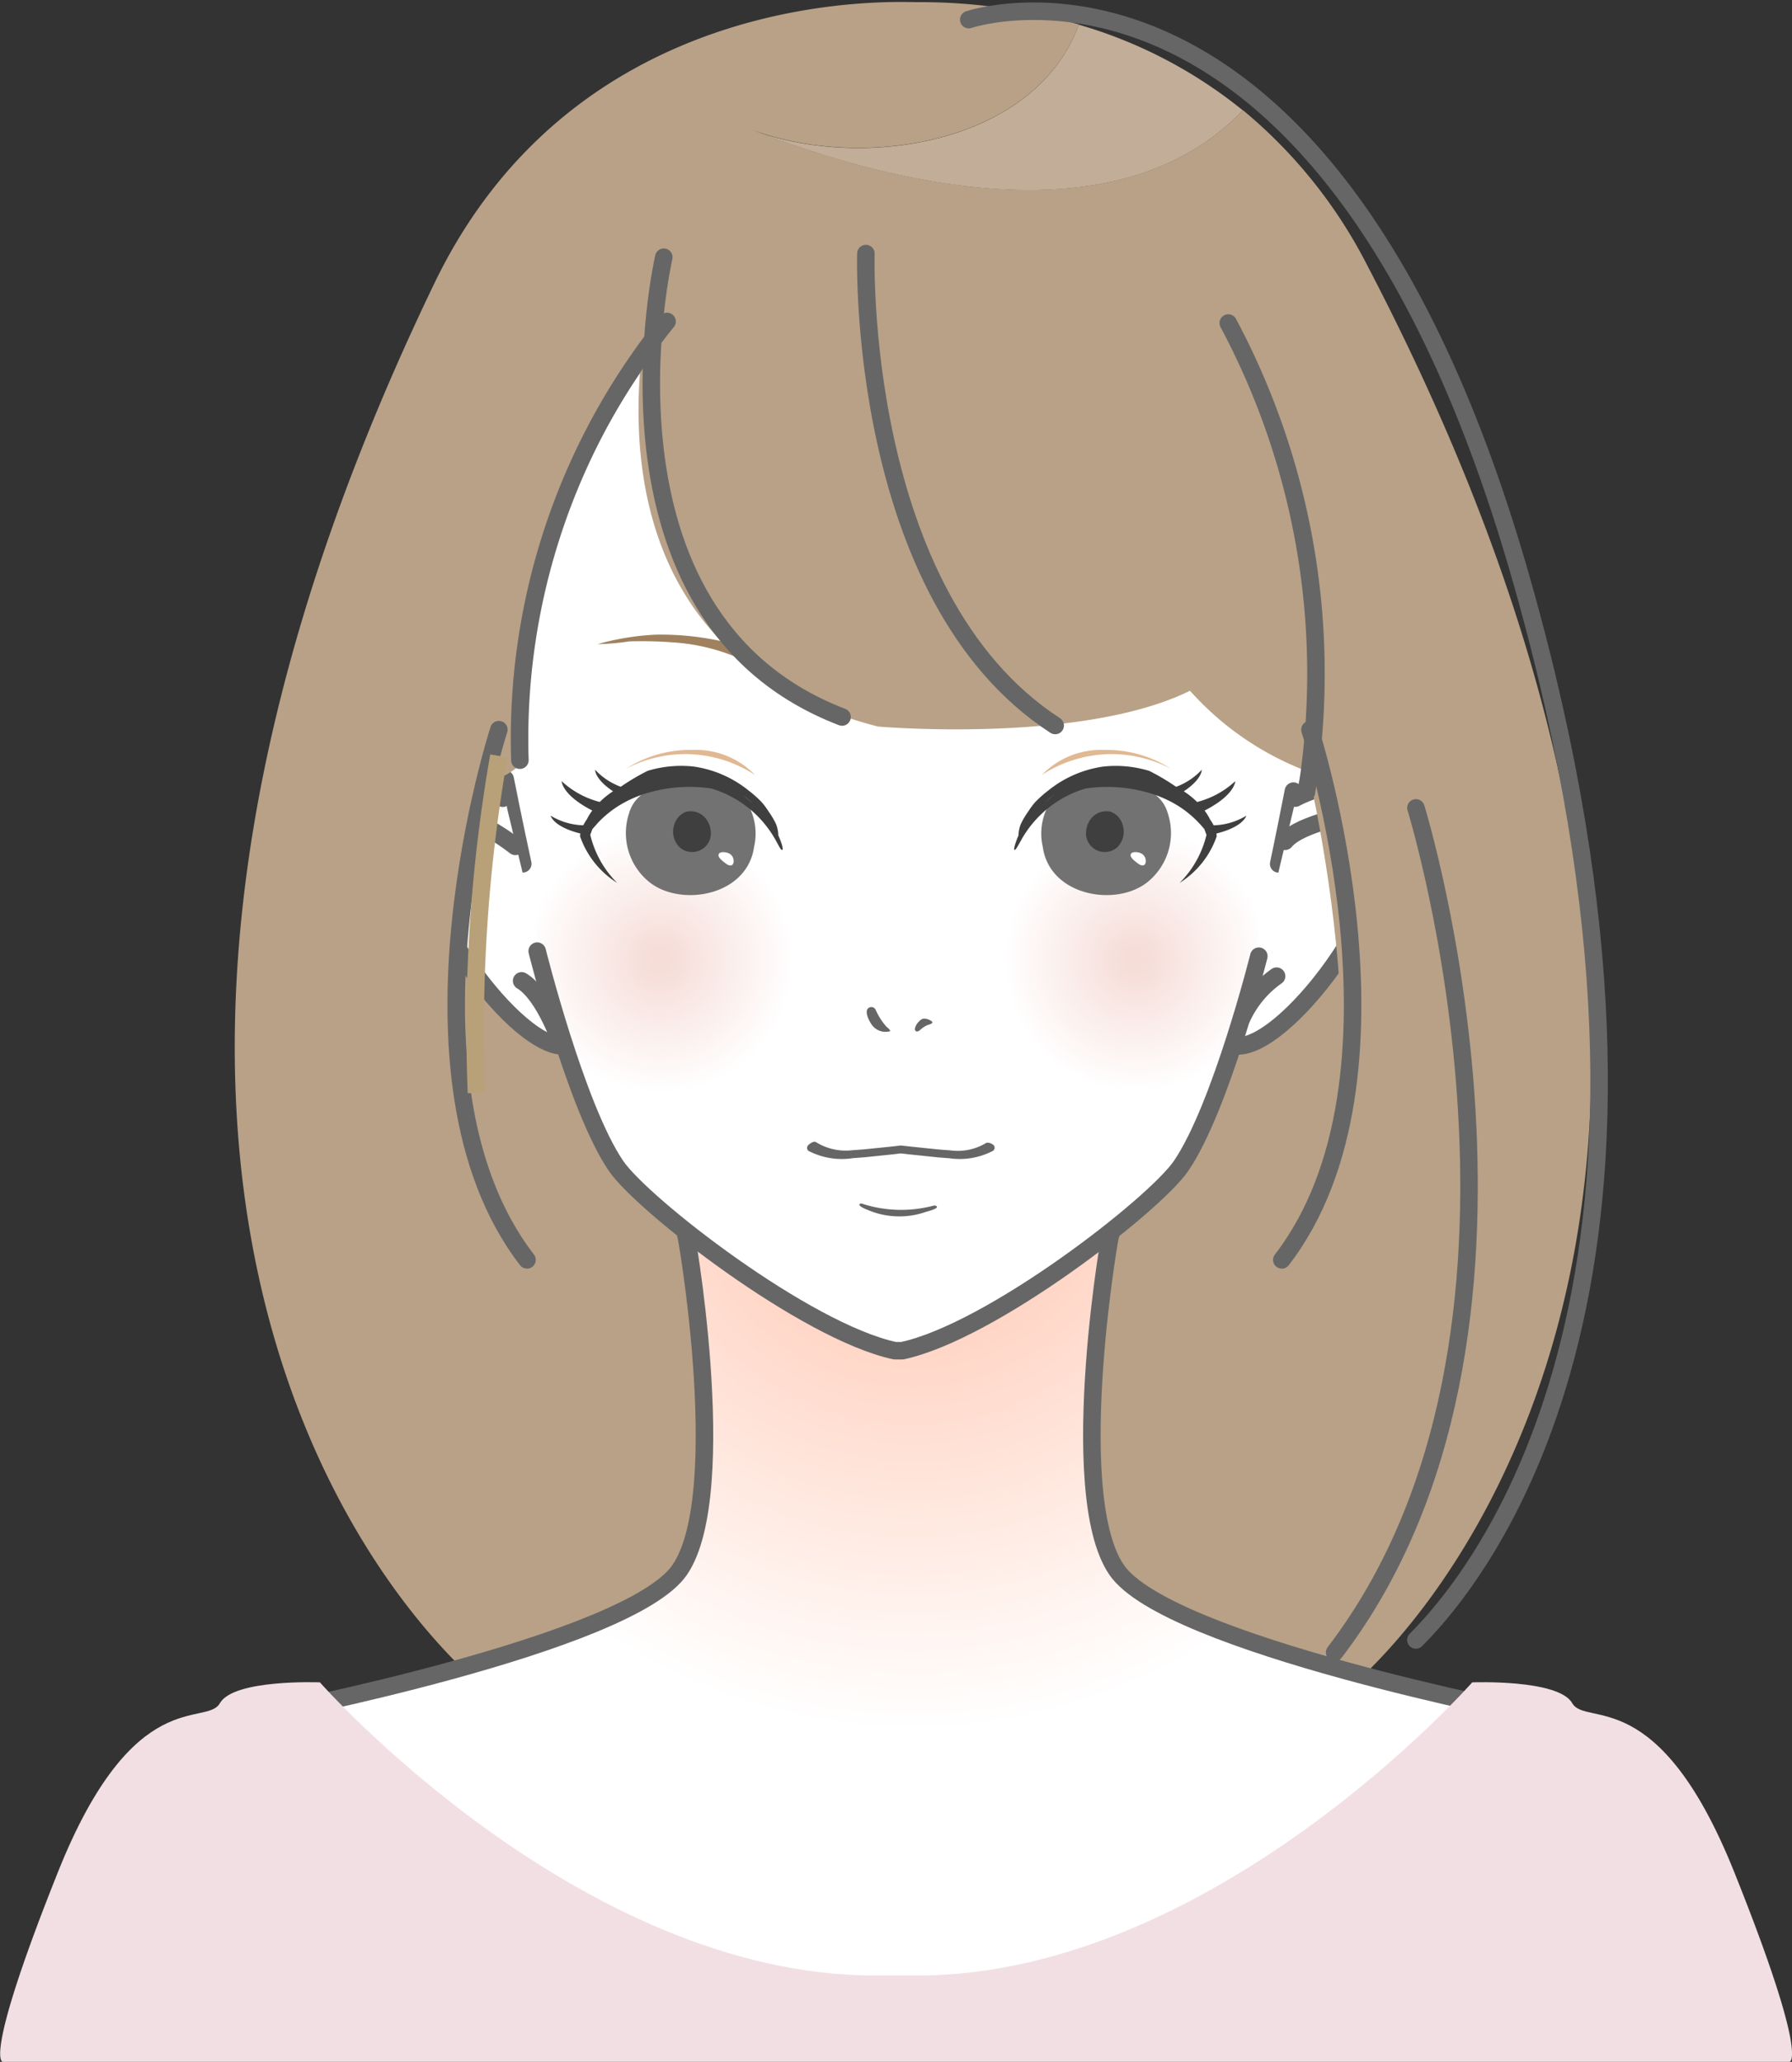
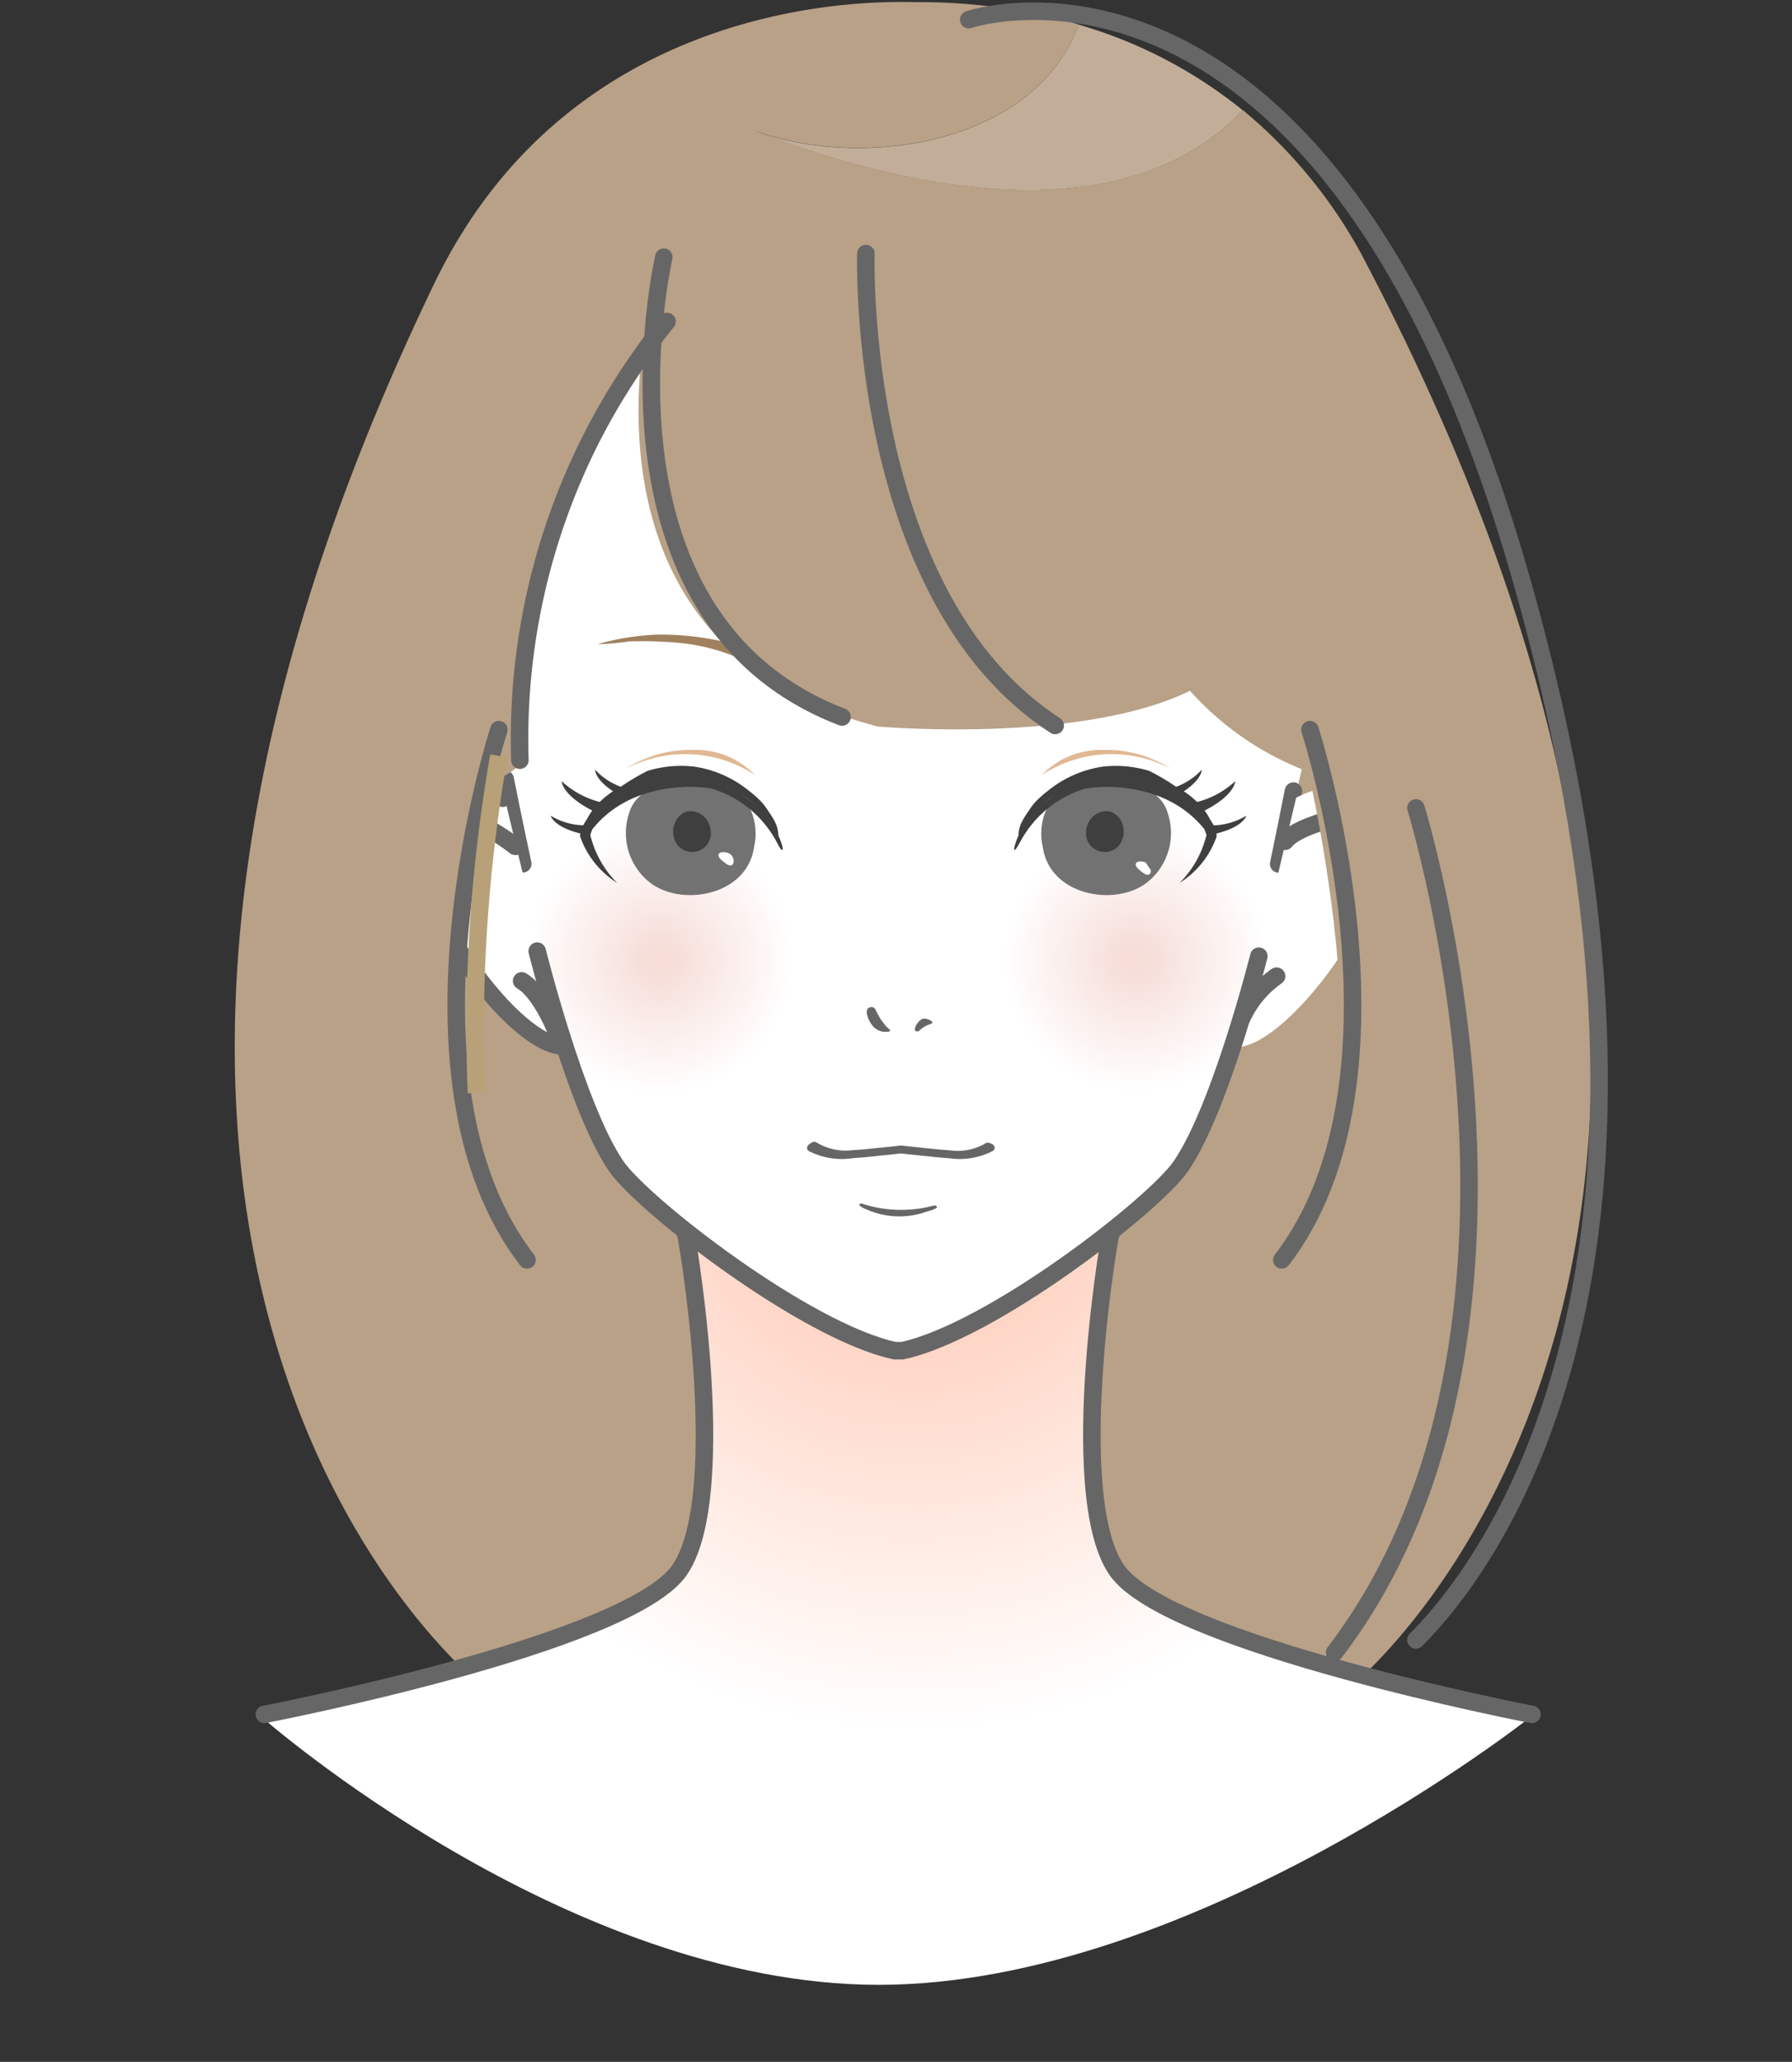
<svg xmlns="http://www.w3.org/2000/svg" xmlns:xlink="http://www.w3.org/1999/xlink" width="51.692" height="59.463" viewBox="0 0 51.692 59.463">
  <rect x="0" y="0" width="51.692" height="59.463" fill="#333333" stroke="none" />
  <defs>
    <radialGradient id="radial-gradient" cx="0.523" cy="-0.093" r="0.762" gradientTransform="translate(0.205) scale(0.59 1)" gradientUnits="objectBoundingBox">
      <stop offset="0.118" stop-color="#ffc8b3" />
      <stop offset="1" stop-color="#fff" />
    </radialGradient>
    <radialGradient id="radial-gradient-2" cx="0.5" cy="0.5" r="1.318" gradientTransform="translate(4.013 410.784) scale(0.379 0.379)" gradientUnits="objectBoundingBox">
      <stop offset="0.011" stop-color="#f9ccc3" />
      <stop offset="1" stop-color="#fff" />
    </radialGradient>
    <radialGradient id="radial-gradient-3" cx="1.066" cy="-0.079" r="0.607" gradientTransform="translate(-0.388) scale(1.777 1)" gradientUnits="objectBoundingBox">
      <stop offset="0.006" stop-color="#ffc8a9" />
      <stop offset="1" stop-color="#fff" />
    </radialGradient>
    <radialGradient id="radial-gradient-4" cx="0.09" cy="-0.091" r="0.571" gradientTransform="translate(-0.408) scale(1.816 1)" xlink:href="#radial-gradient-3" />
    <radialGradient id="radial-gradient-5" cx="0.5" cy="0.5" r="0.5" gradientTransform="translate(0.001)" gradientUnits="objectBoundingBox">
      <stop offset="0.084" stop-color="#f6ddd8" />
      <stop offset="1" stop-color="#fff" />
    </radialGradient>
    <radialGradient id="radial-gradient-6" cx="0.5" cy="0.5" r="0.494" gradientTransform="translate(-0.013) scale(1.025 1)" xlink:href="#radial-gradient-5" />
  </defs>
  <g id="Group_2083" data-name="Group 2083" transform="translate(12117.692 -6648.458)">
    <g id="Group_2082" data-name="Group 2082" transform="translate(-12210.451 3459.75)">
      <path id="Path_1796" data-name="Path 1796" d="M133.125,3192.993c4.559,1.774,10.779,3.072,14.22-.542a13.455,13.455,0,0,0-4.73-2.469C141.359,3193.431,136.339,3194.229,133.125,3192.993Z" transform="translate(-18.737 -0.562)" fill="#c2ae98" />
      <path id="Path_1797" data-name="Path 1797" d="M138.075,3196.384a14.163,14.163,0,0,0-3.6-4.5c-3.44,3.614-9.66,2.316-14.22.542,3.214,1.236,8.234.438,9.49-3.012a16.589,16.589,0,0,0-4.668-.644c-.669,0-9.78-.494-13.93,8.121-13.077,27.148-.2,40.053,2.914,41.542l9.021,1.263h3.99l9.022-1.263C139.2,3236.949,152.193,3223.418,138.075,3196.384Z" transform="translate(-5.864)" fill="#b8a187" />
      <g id="Group_83" data-name="Group 83" transform="translate(100.322 3224.38)">
        <path id="Path_1798" data-name="Path 1798" d="M131.284,3255.261c.077-.609-1.364,7.4.172,9.656,1.46,2.146,11.984,4.172,11.984,4.172s-9.759,7.708-18.78,7.708-17.786-7.708-17.786-7.708,10.525-2.026,11.984-4.172c1.536-2.259.1-10.265.171-9.656Z" transform="translate(-106.874 -3255.228)" fill="url(#radial-gradient)" />
      </g>
      <path id="Path_1799" data-name="Path 1799" d="M143,3218.313c-.5-1.612-2.28-.736-2.515-.613,1.236-5.289,2.877-15.333-10.247-16.07-15.552-.874-12.933,13.436-12.51,16.4l-.095.02-.035-.339s-1.936-1.428-2.443.6,2.628,6.454,4.149,6.547a6.984,6.984,0,0,0-.308-.746l.2,0a18.216,18.216,0,0,0,1.715,4.2c.763,1.118,5.465,4.777,8.047,5.331h.207c2.582-.553,7.284-4.212,8.047-5.331a19.646,19.646,0,0,0,1.841-4.6l.057-.009-.259,1.151C140.374,3224.767,143.621,3220.31,143,3218.313Z" transform="translate(-10.371 -5.951)" fill="#fff" />
-       <path id="Path_1800" data-name="Path 1800" d="M141.474,3251.185c0,.567-1.211,1.026-2.706,1.026s-2.706-.459-2.706-1.026,1.212-1.027,2.706-1.027S141.474,3250.618,141.474,3251.185Z" transform="translate(-20.1 -28.495)" fill="url(#radial-gradient-2)" />
      <path id="Path_1801" data-name="Path 1801" d="M120.463,3233.029s-.28-1.286-.507-2.442" transform="translate(-12.624 -19.41)" fill="none" stroke="#666" stroke-linecap="round" stroke-linejoin="round" stroke-width="0.505" />
      <path id="Path_1802" data-name="Path 1802" d="M162.023,3231.233c-.235,1.2-.425,2.1-.425,2.1" transform="translate(-31.954 -19.71)" fill="none" stroke="#666" stroke-linecap="round" stroke-linejoin="round" stroke-width="0.505" />
      <g id="Group_84" data-name="Group 84" transform="translate(100.385 3224.289)">
        <path id="Path_1803" data-name="Path 1803" d="M119.147,3255.092c-.077-.609,1.364,7.4-.172,9.656-1.459,2.146-11.984,4.172-11.984,4.172" transform="translate(-106.991 -3255.059)" fill="none" stroke="#666" stroke-linecap="round" stroke-linejoin="round" stroke-width="0.505" />
        <path id="Path_1804" data-name="Path 1804" d="M152.08,3255.092c.077-.609-1.365,7.4.171,9.656,1.46,2.146,11.984,4.172,11.984,4.172" transform="translate(-127.67 -3255.059)" fill="none" stroke="#666" stroke-linecap="round" stroke-linejoin="round" stroke-width="0.505" />
      </g>
      <g id="Group_87" data-name="Group 87" transform="translate(109.992 3207.013)">
        <g id="Group_85" data-name="Group 85" transform="translate(11.642 0)">
          <path id="Path_1805" data-name="Path 1805" d="M146.681,3224.122c-.04.065-.05.125,0,.164s.361-.178.417-.225a3.815,3.815,0,0,1,.737-.436,5.752,5.752,0,0,1,2.227-.591,12.09,12.09,0,0,1,1.23-.025,6.871,6.871,0,0,0,.909.079,7.477,7.477,0,0,0-1.661-.273,8.106,8.106,0,0,0-1.844.172,4.236,4.236,0,0,0-1.651.786A1.759,1.759,0,0,0,146.681,3224.122Z" transform="translate(-146.647 -3222.816)" fill="#a0815f" />
        </g>
        <g id="Group_86" data-name="Group 86" transform="translate(0 0)">
          <path id="Path_1806" data-name="Path 1806" d="M130.442,3224.122c.04.065.05.125,0,.164s-.361-.178-.417-.225a3.8,3.8,0,0,0-.737-.436,5.747,5.747,0,0,0-2.226-.591,12.1,12.1,0,0,0-1.23-.025,6.878,6.878,0,0,1-.909.079,7.472,7.472,0,0,1,1.66-.273,8.106,8.106,0,0,1,1.844.172,4.229,4.229,0,0,1,1.651.786A1.758,1.758,0,0,1,130.442,3224.122Z" transform="translate(-124.92 -3222.816)" fill="#a0815f" />
        </g>
      </g>
      <g id="Group_88" data-name="Group 88" transform="translate(117.76 3217.75)">
        <path id="Path_1807" data-name="Path 1807" d="M139.5,3242.865c-.181.076-.013.392.058.49a.482.482,0,0,0,.539.194c-.007-.056-.1-.111-.132-.153a1.913,1.913,0,0,1-.288-.459A.136.136,0,0,0,139.5,3242.865Z" transform="translate(-139.418 -3242.854)" fill="#666" />
        <path id="Path_1808" data-name="Path 1808" d="M142.056,3243.651c-.031.055-.059.129-.034.167.035.054.1.019.139-.013a.681.681,0,0,1,.229-.148c.036-.013.165-.04.114-.1a.4.4,0,0,0-.221-.082c-.081,0-.137.063-.186.119A.36.36,0,0,0,142.056,3243.651Z" transform="translate(-140.622 -3243.141)" fill="#666" />
      </g>
      <g id="Group_89" data-name="Group 89" transform="translate(117.55 3223.417)">
        <path id="Path_1809" data-name="Path 1809" d="M139.027,3253.458c-.018.053.176.134.228.153a2.323,2.323,0,0,0,1.694.059c.054-.015.327-.087.312-.141s-.083-.042-.136-.027a3.665,3.665,0,0,1-1.946-.042C139.127,3253.442,139.046,3253.406,139.027,3253.458Z" transform="translate(-139.026 -3253.431)" fill="#666" />
      </g>
      <g id="Group_90" data-name="Group 90" transform="translate(128.515 3211.367)">
        <path id="Path_1810" data-name="Path 1810" d="M159.692,3237.308l.057-.009-.259,1.15c1.521-.093,4.768-4.55,4.148-6.547-.5-1.612-2.28-.736-2.514-.613" transform="translate(-159.491 -3230.942)" fill="url(#radial-gradient-3)" />
-         <path id="Path_1811" data-name="Path 1811" d="M161.1,3231.3s2-1.126,2.54.6c.619,2-2.628,6.454-4.148,6.546" transform="translate(-159.491 -3230.942)" fill="none" stroke="#666" stroke-linecap="round" stroke-linejoin="round" stroke-width="0.505" />
        <path id="Path_1812" data-name="Path 1812" d="M161.941,3233.23c.44-.541,2.131-.812,2.131-.812" transform="translate(-160.628 -3231.627)" fill="none" stroke="#666" stroke-linecap="round" stroke-linejoin="round" stroke-width="0.505" />
      </g>
      <g id="Group_91" data-name="Group 91" transform="translate(104.764 3211.24)">
        <path id="Path_1813" data-name="Path 1813" d="M117.793,3231.512l-.044-.279-.086-.04s-1.936-1.428-2.443.6,2.628,6.454,4.149,6.546a7,7,0,0,0-.308-.745l.2,0" transform="translate(-115.164 -3230.705)" fill="url(#radial-gradient-4)" />
        <path id="Path_1814" data-name="Path 1814" d="M117.663,3231.193s-1.936-1.428-2.443.6,2.628,6.454,4.149,6.546c0,0-.486-1.473-1.163-1.879" transform="translate(-115.164 -3230.705)" fill="none" stroke="#666" stroke-linecap="round" stroke-linejoin="round" stroke-width="0.505" />
        <path id="Path_1815" data-name="Path 1815" d="M118.745,3233.466s-1.353-1.082-2.03-.812" transform="translate(-115.884 -3231.589)" fill="none" stroke="#666" stroke-linecap="round" stroke-linejoin="round" stroke-width="0.505" />
-         <path id="Path_1816" data-name="Path 1816" d="M117.443,3232.944a2,2,0,0,0-.237,1.083" transform="translate(-116.111 -3231.744)" fill="none" stroke="#666" stroke-linecap="round" stroke-linejoin="round" stroke-width="0.505" />
      </g>
      <g id="Group_92" data-name="Group 92" transform="translate(107.942 3212.541)">
        <path id="Path_1817" data-name="Path 1817" d="M124.75,3233.134a4.064,4.064,0,0,0-3.655,2.2c.56,1.642.764,2.927,1.464,4.876a4.182,4.182,0,0,0,2.19.615,3.85,3.85,0,1,0,0-7.69Z" transform="translate(-121.095 -3233.134)" fill="url(#radial-gradient-5)" />
        <path id="Path_1818" data-name="Path 1818" d="M150.948,3233.134a3.85,3.85,0,1,0,0,7.69,3.625,3.625,0,0,0,2.4-.894,42.162,42.162,0,0,0,1.055-4.955A4.089,4.089,0,0,0,150.948,3233.134Z" transform="translate(-133.073 -3233.134)" fill="url(#radial-gradient-6)" />
      </g>
      <path id="Path_1819" data-name="Path 1819" d="M142.5,3239.993s-1.093,4.364-2.242,6.047c-.762,1.118-5.465,4.778-8.047,5.331h-.207c-2.582-.553-7.284-4.212-8.047-5.331-1.148-1.683-2.273-6.193-2.273-6.193" transform="translate(-13.429 -23.709)" fill="none" stroke="#666" stroke-linecap="round" stroke-linejoin="round" stroke-width="0.505" />
      <path id="Path_1820" data-name="Path 1820" d="M160.614,3241.193a3.017,3.017,0,0,0-1,1.2" transform="translate(-31.031 -24.333)" fill="none" stroke="#666" stroke-linecap="round" stroke-linejoin="round" stroke-width="0.505" />
-       <path id="Path_1821" data-name="Path 1821" d="M144.377,3290.147s.6,0-1.591-5.47-4.277-4.177-4.675-4.874-2.884-.6-2.884-.6-7.46,8.454-16.013,8.454H118c-8.553,0-16.013-8.454-16.013-8.454s-2.486-.1-2.884.6-2.487-.6-4.674,4.874-1.591,5.47-1.591,5.47" transform="translate(0 -41.977)" fill="#f2dfe4" />
      <g id="Group_94" data-name="Group 94" transform="translate(122.016 3210.337)">
        <g id="Group_93" data-name="Group 93" transform="translate(0 0.461)">
          <path id="Path_1822" data-name="Path 1822" d="M152.287,3231.121a1.749,1.749,0,0,0-.28-.254,2.7,2.7,0,0,0-2.07-.378,1.7,1.7,0,0,0-1.06,1.977c.2,1.427,2.141,1.746,3.039,1a1.816,1.816,0,0,0,.562-1.985A1.011,1.011,0,0,0,152.287,3231.121Z" transform="translate(-148.054 -3230.132)" fill="#727272" />
          <path id="Path_1823" data-name="Path 1823" d="M152.285,3232.718a.566.566,0,0,0-.339-.386.557.557,0,0,0-.57.189.687.687,0,0,0-.145.519.543.543,0,0,0,.888.321A.631.631,0,0,0,152.285,3232.718Z" transform="translate(-149.155 -3231.009)" fill="#3f3f3f" />
-           <path id="Path_1824" data-name="Path 1824" d="M154.059,3234.817a.242.242,0,0,0-.147-.269c-.085-.038-.31-.059-.284.081.013.077.161.182.216.223.1.076.216.083.22-.079" transform="translate(-150.269 -3232.035)" fill="#fff" />
+           <path id="Path_1824" data-name="Path 1824" d="M154.059,3234.817c-.085-.038-.31-.059-.284.081.013.077.161.182.216.223.1.076.216.083.22-.079" transform="translate(-150.269 -3232.035)" fill="#fff" />
          <path id="Path_1825" data-name="Path 1825" d="M154.053,3231.317a1.912,1.912,0,0,1-.941.277,1.311,1.311,0,0,0-.1-.167,1.847,1.847,0,0,0-.16-.259c.884-.453.884-.847.884-.847a2.561,2.561,0,0,1-1.1.6,2.377,2.377,0,0,0-.384-.308c.535-.356.517-.621.517-.621a1.916,1.916,0,0,1-.739.491,6.409,6.409,0,0,0-.777-.46,3.333,3.333,0,0,0-1.331-.123,3.259,3.259,0,0,0-1.58.69,3.4,3.4,0,0,0-.378.336,2.082,2.082,0,0,0-.2.271,2.212,2.212,0,0,0-.217.368.915.915,0,0,0-.063.319c-.054.122-.152.386-.119.417s.135-.179.168-.23a3.153,3.153,0,0,1,1.882-1.538,4.283,4.283,0,0,1,1.956.164,3.481,3.481,0,0,1,.526.225,3.058,3.058,0,0,1,.806.619c.049.055.1.109.144.166.024.067.044.122.059.162a2.911,2.911,0,0,1-.777,1.387,2.585,2.585,0,0,0,1.071-1.342.4.4,0,0,0-.008-.083C153.988,3231.63,154.053,3231.317,154.053,3231.317Zm-5.81-.374c.008-.008.013-.015.021-.021a2.526,2.526,0,0,1,.263-.219C148.429,3230.778,148.334,3230.857,148.242,3230.943Z" transform="translate(-147.361 -3229.882)" fill="#3f3f3f" />
        </g>
        <path id="Path_1826" data-name="Path 1826" d="M148.845,3229.743a3.667,3.667,0,0,1,3.721-.181,3.413,3.413,0,0,0-1.928-.542A2.363,2.363,0,0,0,148.845,3229.743Z" transform="translate(-148.05 -3229.021)" fill="#e0b892" />
      </g>
      <g id="Group_95" data-name="Group 95" transform="translate(108.642 3210.337)">
        <path id="Path_1827" data-name="Path 1827" d="M126.745,3231.121a1.75,1.75,0,0,1,.28-.254,2.7,2.7,0,0,1,2.07-.378,1.7,1.7,0,0,1,1.06,1.977c-.2,1.427-2.141,1.746-3.039,1a1.815,1.815,0,0,1-.562-1.985A1.012,1.012,0,0,1,126.745,3231.121Z" transform="translate(-124.286 -3229.671)" fill="#727272" />
        <path id="Path_1828" data-name="Path 1828" d="M129.027,3232.718a.567.567,0,0,1,.339-.386.557.557,0,0,1,.57.189.683.683,0,0,1,.145.519.543.543,0,0,1-.888.321A.631.631,0,0,1,129.027,3232.718Z" transform="translate(-125.464 -3230.548)" fill="#3f3f3f" />
        <path id="Path_1829" data-name="Path 1829" d="M131.873,3234.817a.242.242,0,0,0-.147-.269c-.084-.038-.31-.059-.284.081.013.077.161.182.216.223.1.076.216.083.22-.079" transform="translate(-126.597 -3231.573)" fill="#fff" />
        <path id="Path_1830" data-name="Path 1830" d="M123.261,3231.829a.436.436,0,0,0-.009.083,2.588,2.588,0,0,0,1.071,1.342,2.907,2.907,0,0,1-.777-1.387c.015-.04.035-.095.059-.162.047-.056.1-.111.144-.166a3.064,3.064,0,0,1,.806-.619,3.5,3.5,0,0,1,.526-.225,4.284,4.284,0,0,1,1.956-.164,3.152,3.152,0,0,1,1.883,1.538c.033.051.128.268.168.23s-.065-.3-.118-.417a.928.928,0,0,0-.063-.319,2.251,2.251,0,0,0-.217-.368,2.085,2.085,0,0,0-.2-.271,3.354,3.354,0,0,0-.378-.336,3.255,3.255,0,0,0-1.579-.69,3.333,3.333,0,0,0-1.331.123,6.369,6.369,0,0,0-.777.46,1.916,1.916,0,0,1-.739-.491s-.018.265.517.621a2.348,2.348,0,0,0-.383.308,2.549,2.549,0,0,1-1.1-.6s0,.394.884.847a1.907,1.907,0,0,0-.16.259,1.454,1.454,0,0,0-.1.167,1.912,1.912,0,0,1-.94-.277S122.467,3231.63,123.261,3231.829Zm4.668-1.126a2.53,2.53,0,0,1,.263.219.235.235,0,0,1,.021.021C128.12,3230.857,128.026,3230.778,127.928,3230.7Z" transform="translate(-122.402 -3229.42)" fill="#3f3f3f" />
        <path id="Path_1831" data-name="Path 1831" d="M130.183,3229.743a3.667,3.667,0,0,0-3.721-.181,3.413,3.413,0,0,1,1.928-.542A2.363,2.363,0,0,1,130.183,3229.743Z" transform="translate(-124.287 -3229.021)" fill="#e0b892" />
      </g>
      <path id="Path_1832" data-name="Path 1832" d="M127.653,3201.807s-3.219,10.541,6.39,13c0,0,5.866.511,9-1.032a8.623,8.623,0,0,0,3.627,2.412s3.127-9.486-2.479-13.324-11.957-3.321-14.76-2.149" transform="translate(-15.957 -5.146)" fill="#b8a187" />
      <path id="Path_1833" data-name="Path 1833" d="M139.37,3202.3s-.3,9.871,5.461,13.61" transform="translate(-21.634 -6.279)" fill="none" stroke="#666" stroke-linecap="round" stroke-linejoin="round" stroke-width="0.505" />
      <path id="Path_1834" data-name="Path 1834" d="M124.838,3202.02a20.029,20.029,0,0,0-5.48,13.8s-.846.812-1.184.135-1.928-11.231,4.432-14.885S124.838,3202.02,124.838,3202.02Z" transform="translate(-11.6 -5.056)" fill="#b8a187" />
      <path id="Path_1835" data-name="Path 1835" d="M124.965,3205.956a19.142,19.142,0,0,0-4.245,12.652" transform="translate(-12.964 -7.977)" fill="none" stroke="#666" stroke-linecap="round" stroke-linejoin="round" stroke-width="0.505" />
      <path id="Path_1836" data-name="Path 1836" d="M128.183,3202.5s-2.391,10.374,5.142,13.261" transform="translate(-16.276 -6.375)" fill="none" stroke="#666" stroke-linecap="round" stroke-linejoin="round" stroke-width="0.505" />
      <path id="Path_1837" data-name="Path 1837" d="M144.91,3189.5s10.374-3.518,15.967,16.238-.9,28.325-3.068,30.491" transform="translate(-24.207 -0.226)" fill="none" stroke="#666" stroke-linecap="round" stroke-linejoin="round" stroke-width="0.505" />
      <path id="Path_1838" data-name="Path 1838" d="M116.225,3227.092s-2.628,9.2-.644,15.7c0,0-6.274-1.054-2.377-14.691" transform="translate(-8.898 -17.788)" fill="#b8a187" />
      <path id="Path_1839" data-name="Path 1839" d="M162.436,3227.092s2.628,9.2.644,15.7c0,0,6.275-1.054,2.377-14.691" transform="translate(-32.343 -17.788)" fill="#b8a187" />
      <path id="Path_1840" data-name="Path 1840" d="M118.549,3227.927s-3.248,10.024.812,15.291" transform="translate(-11.4 -18.176)" fill="none" stroke="#666" stroke-linecap="round" stroke-linejoin="round" stroke-width="0.505" />
      <path id="Path_1841" data-name="Path 1841" d="M162.577,3227.927s3.248,10.024-.812,15.291" transform="translate(-32.031 -18.176)" fill="none" stroke="#666" stroke-linecap="round" stroke-linejoin="round" stroke-width="0.505" />
      <path id="Path_1842" data-name="Path 1842" d="M118.988,3229.339a45.681,45.681,0,0,0-.646,9.718" transform="translate(-11.839 -18.831)" fill="none" stroke="#b8a178" stroke-width="0.505" />
-       <path id="Path_1843" data-name="Path 1843" d="M158.884,3206.04a21.471,21.471,0,0,1,2.255,13.531" transform="translate(-30.694 -8.016)" fill="none" stroke="#666" stroke-linecap="round" stroke-linejoin="round" stroke-width="0.505" />
      <path id="Path_1844" data-name="Path 1844" d="M166.954,3232.136s4.691,15.156-2.345,24.357" transform="translate(-33.351 -20.129)" fill="none" stroke="#666" stroke-linecap="round" stroke-linejoin="round" stroke-width="0.505" />
      <g id="Group_96" data-name="Group 96" transform="translate(116.04 3221.636)">
        <path id="Path_1845" data-name="Path 1845" d="M141.367,3250.146a1.579,1.579,0,0,1-1.025.21l-.328-.025-.811-.084-.288-.032-.293.033-.775.079-.336.025a1.634,1.634,0,0,1-1.05-.236c-.062-.037-.186.049-.229.1a.107.107,0,0,0,.033.163,2.085,2.085,0,0,0,1.272.2l.33-.024.811-.084.235-.028.23.027.847.088.323.025a2.075,2.075,0,0,0,1.247-.208.108.108,0,0,0,.034-.163C141.553,3250.166,141.428,3250.11,141.367,3250.146Z" transform="translate(-136.208 -3250.108)" fill="#666" />
      </g>
    </g>
  </g>
</svg>